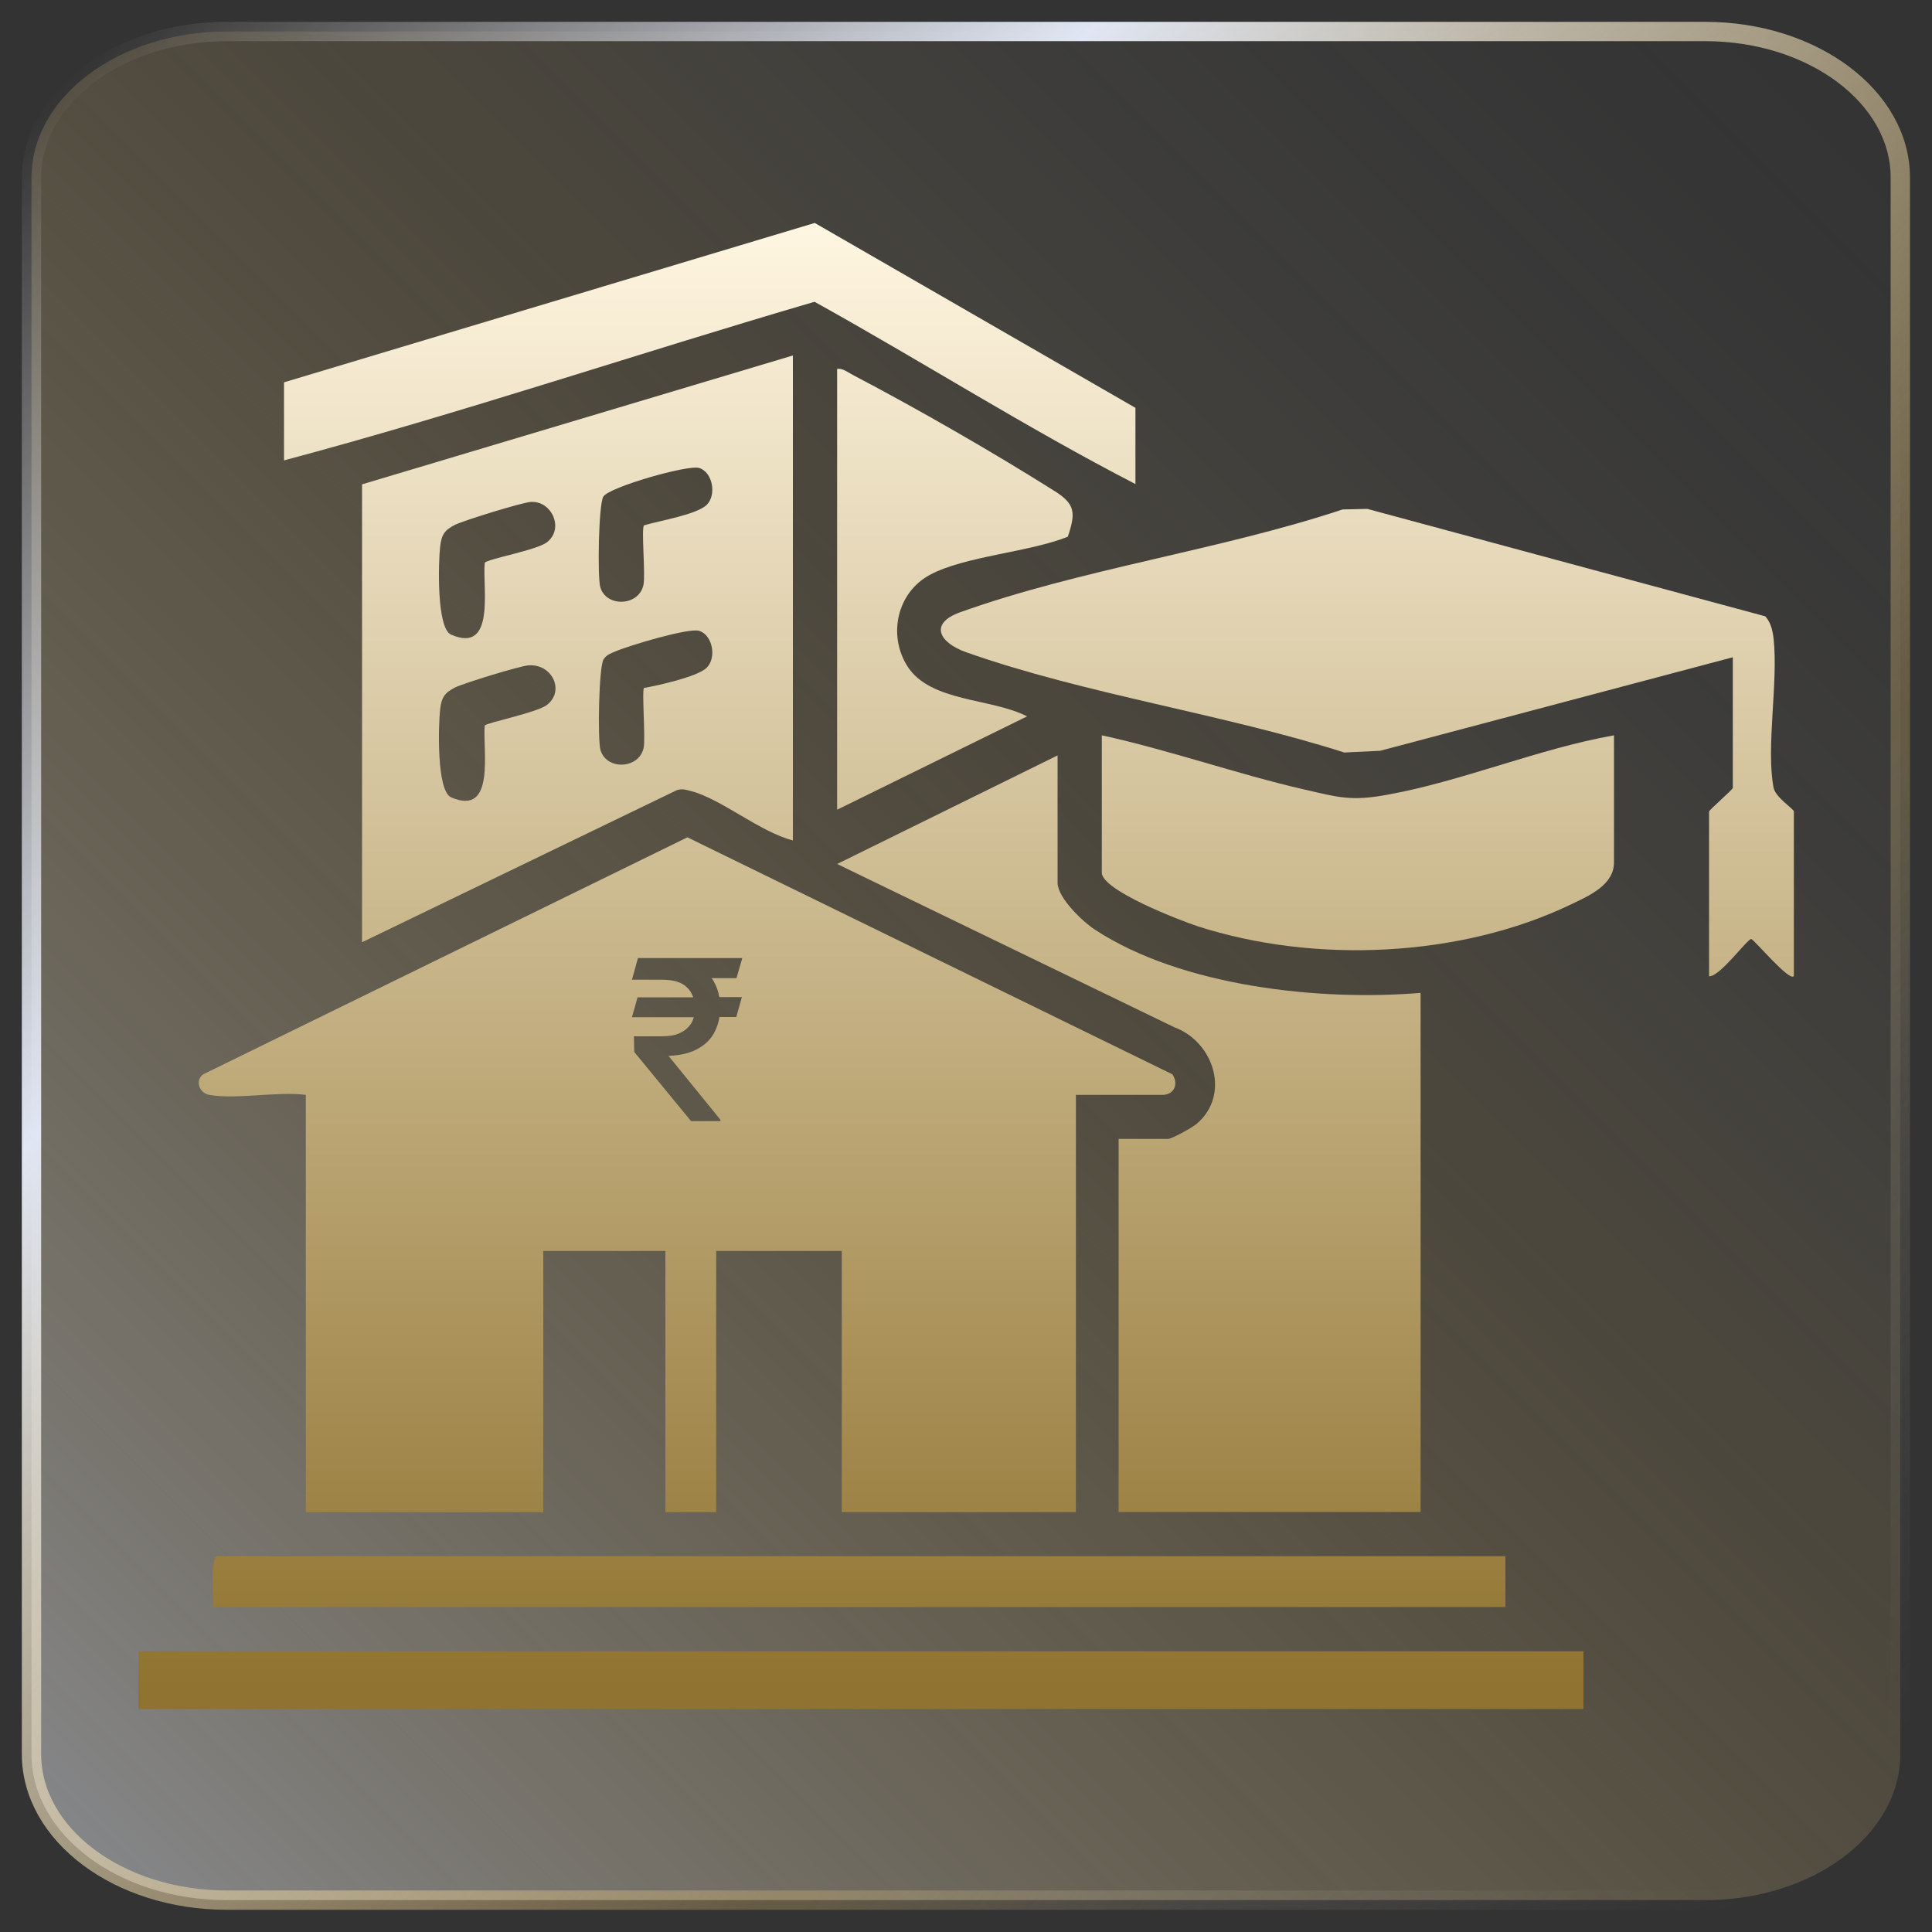
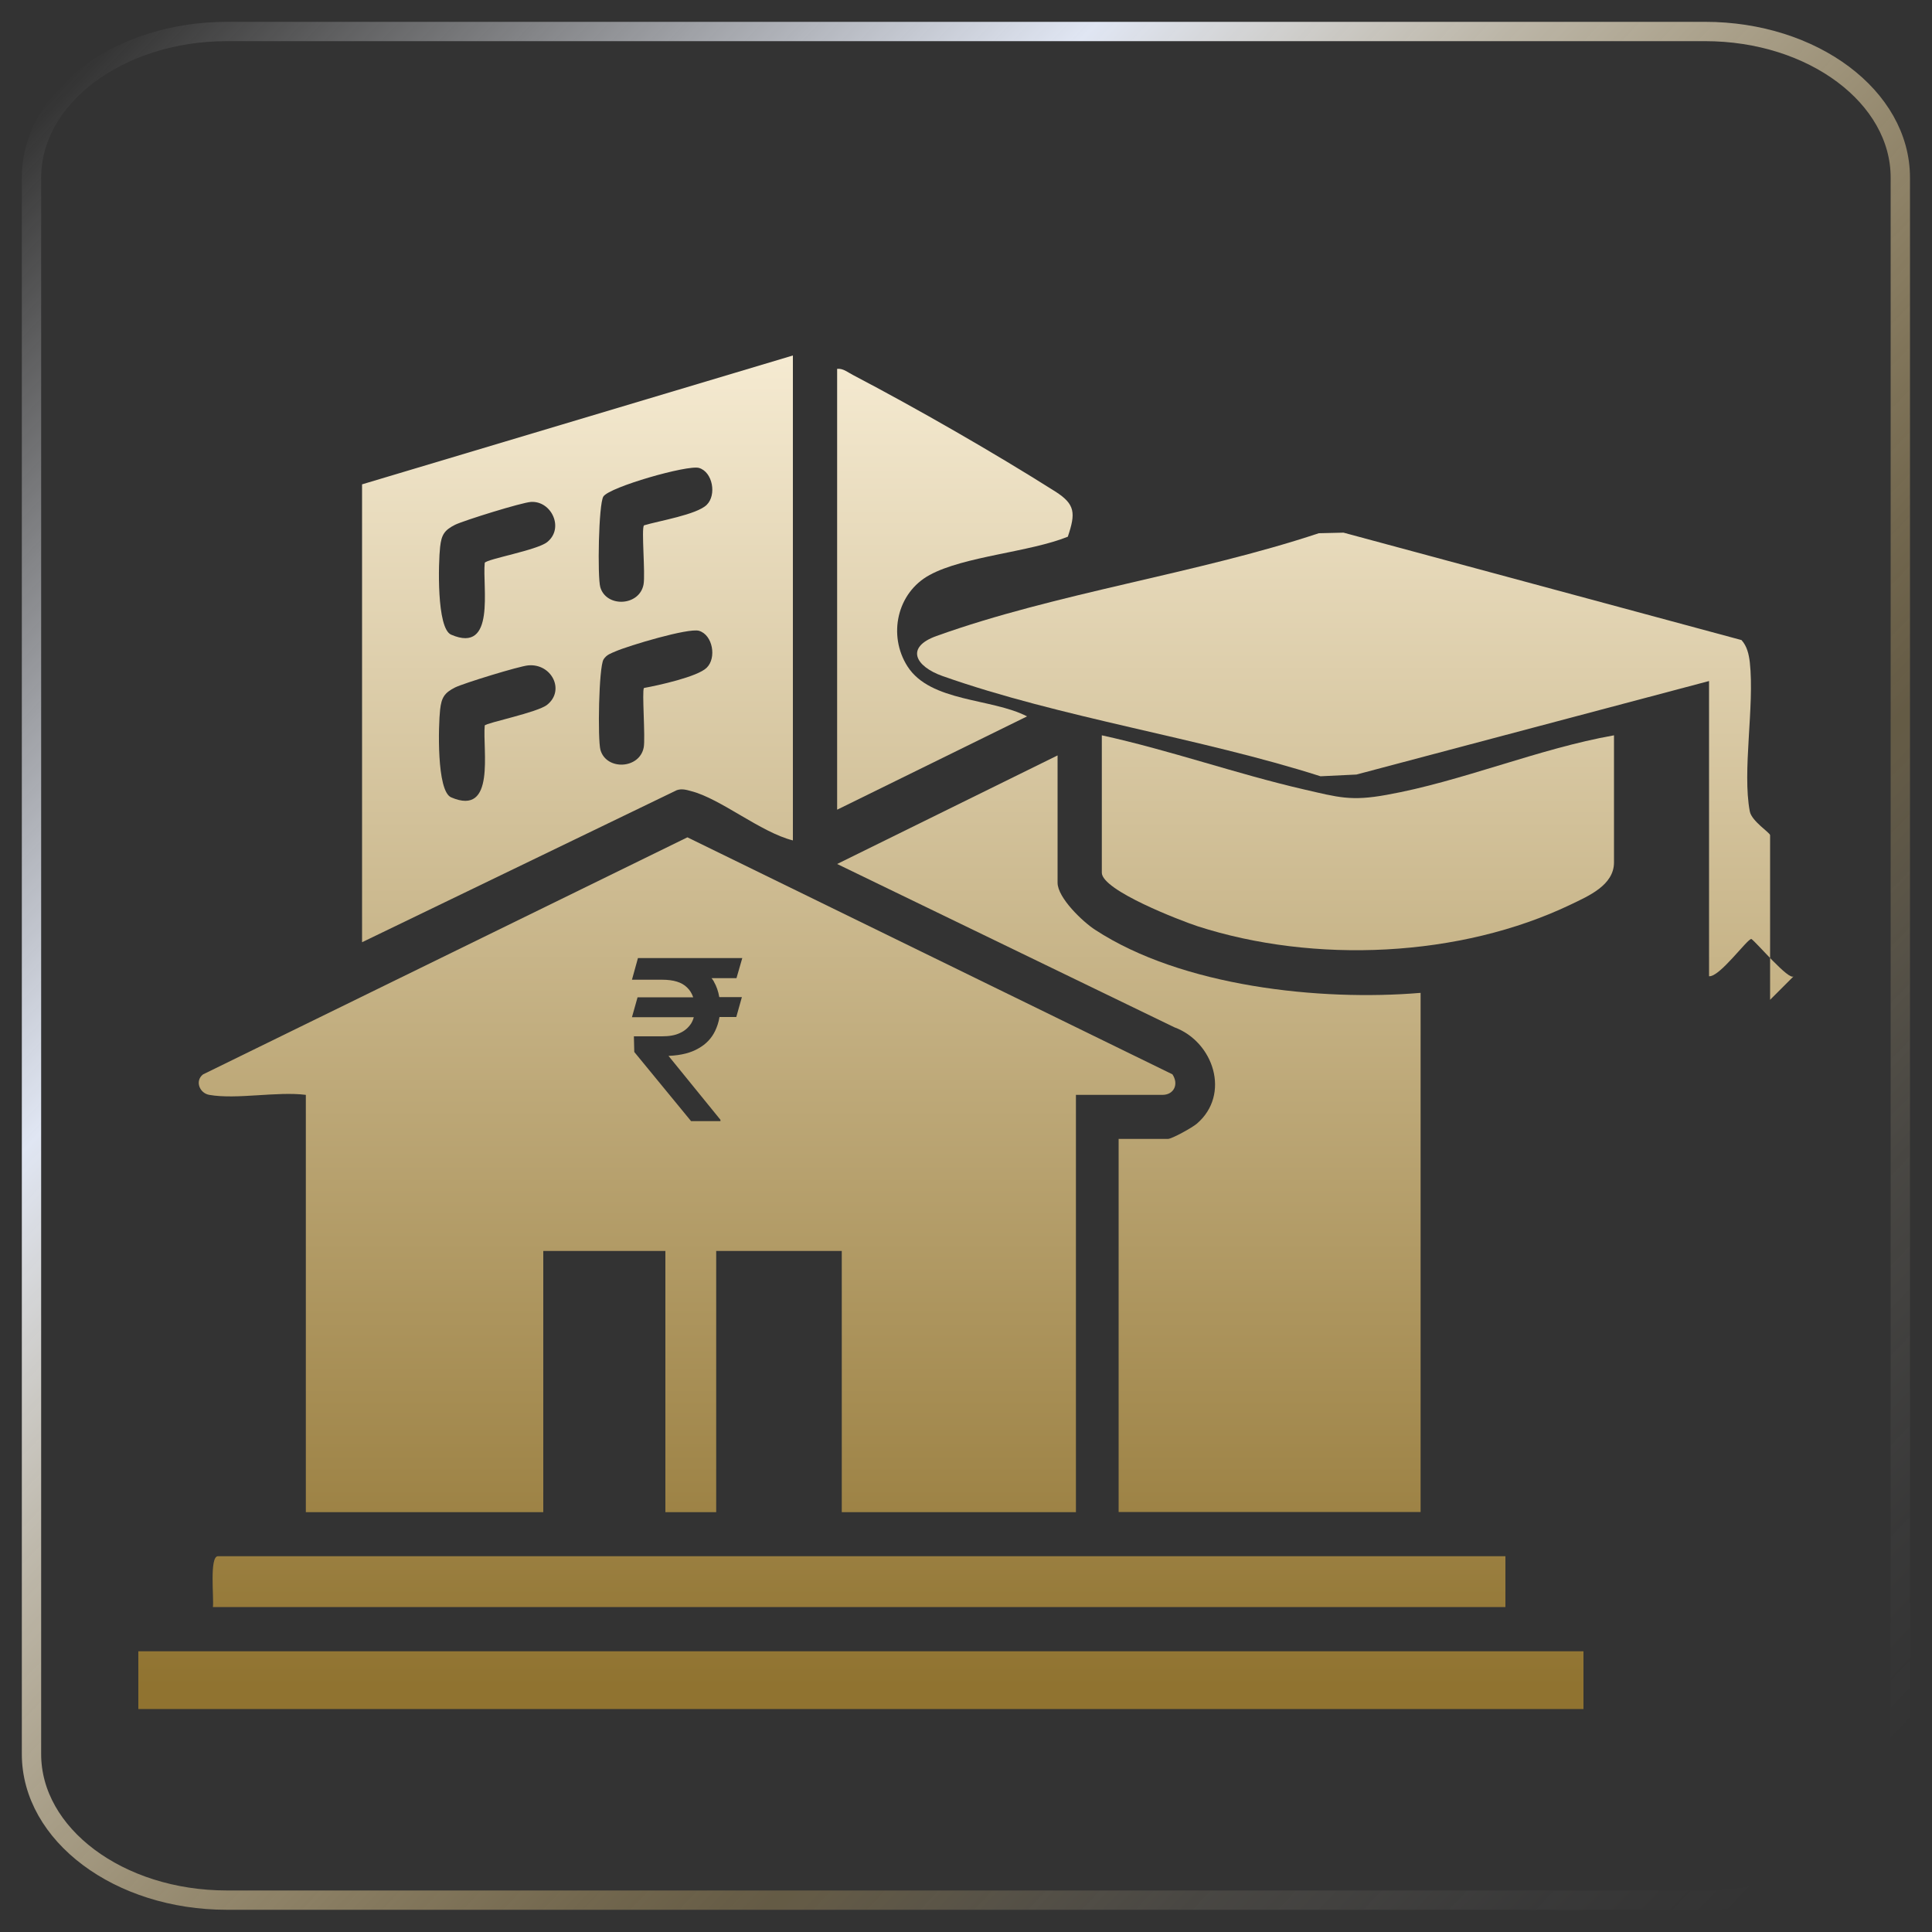
<svg xmlns="http://www.w3.org/2000/svg" xmlns:xlink="http://www.w3.org/1999/xlink" id="Layer_1" data-name="Layer 1" viewBox="0 0 100 100">
  <rect x="0" y="0" width="100" height="100" fill="#333333" stroke="none" />
  <defs>
    <style>
      .cls-1 {
        fill: none;
        stroke: url(#linear-gradient-11);
        stroke-miterlimit: 10;
      }

      .cls-2 {
        fill: url(#linear-gradient-2);
      }

      .cls-3 {
        fill: url(#linear-gradient-10);
      }

      .cls-4 {
        fill: url(#linear-gradient-4);
      }

      .cls-5 {
        fill: url(#linear-gradient-3);
      }

      .cls-6 {
        fill: url(#linear-gradient);
        fill-opacity: .5;
      }

      .cls-7 {
        fill: url(#linear-gradient-5);
      }

      .cls-8 {
        fill: url(#linear-gradient-8);
      }

      .cls-9 {
        fill: url(#linear-gradient-7);
      }

      .cls-10 {
        fill: url(#linear-gradient-9);
      }

      .cls-11 {
        fill: url(#linear-gradient-6);
      }
    </style>
    <linearGradient id="linear-gradient" x1="99.21" y1=".79" x2=".15" y2="99.85" gradientUnits="userSpaceOnUse">
      <stop offset=".02" stop-color="#f7f7f9" stop-opacity="0" />
      <stop offset=".11" stop-color="#f7f2ea" stop-opacity=".03" />
      <stop offset=".25" stop-color="#f7e6c1" stop-opacity=".11" />
      <stop offset=".41" stop-color="#f7d380" stop-opacity=".25" />
      <stop offset=".42" stop-color="#f8d27c" stop-opacity=".25" />
      <stop offset=".49" stop-color="#f5d386" stop-opacity=".32" />
      <stop offset=".64" stop-color="#f0d8a1" stop-opacity=".49" />
      <stop offset=".84" stop-color="#e7dfcc" stop-opacity=".76" />
      <stop offset="1" stop-color="#e0e6f3" />
    </linearGradient>
    <linearGradient id="linear-gradient-2" x1="58.43" y1="11.79" x2="58.43" y2="87.28" gradientUnits="userSpaceOnUse">
      <stop offset="0" stop-color="#fff6e1" />
      <stop offset="1" stop-color="#907330" />
    </linearGradient>
    <linearGradient id="linear-gradient-3" x1="29.89" y1="11.79" x2="29.89" y2="87.28" xlink:href="#linear-gradient-2" />
    <linearGradient id="linear-gradient-4" x1="70.77" y1="11.79" x2="70.77" y2="87.28" xlink:href="#linear-gradient-2" />
    <linearGradient id="linear-gradient-5" x1="44.56" y1="11.79" x2="44.56" y2="87.28" xlink:href="#linear-gradient-2" />
    <linearGradient id="linear-gradient-6" x1="70.28" y1="11.79" x2="70.28" y2="87.28" xlink:href="#linear-gradient-2" />
    <linearGradient id="linear-gradient-7" x1="36.74" y1="11.79" x2="36.74" y2="87.28" xlink:href="#linear-gradient-2" />
    <linearGradient id="linear-gradient-8" x1="44.46" y1="11.79" x2="44.46" y2="87.28" xlink:href="#linear-gradient-2" />
    <linearGradient id="linear-gradient-9" x1="49.42" y1="11.79" x2="49.42" y2="87.28" xlink:href="#linear-gradient-2" />
    <linearGradient id="linear-gradient-10" x1="35.56" y1="11.79" x2="35.56" y2="87.28" xlink:href="#linear-gradient-2" />
    <linearGradient id="linear-gradient-11" x1="97.32" y1="95.05" x2="2.68" y2="4.95" gradientUnits="userSpaceOnUse">
      <stop offset=".02" stop-color="#f7f7f9" stop-opacity="0" />
      <stop offset=".08" stop-color="#f7f2ea" stop-opacity=".03" />
      <stop offset=".18" stop-color="#f7e6c1" stop-opacity=".11" />
      <stop offset=".29" stop-color="#f7d380" stop-opacity=".25" />
      <stop offset=".3" stop-color="#f8d27c" stop-opacity=".25" />
      <stop offset=".35" stop-color="#f5d386" stop-opacity=".32" />
      <stop offset=".45" stop-color="#f0d8a1" stop-opacity=".49" />
      <stop offset=".6" stop-color="#e7dfcc" stop-opacity=".76" />
      <stop offset=".72" stop-color="#e0e6f3" />
      <stop offset="1" stop-color="#f7f7f9" stop-opacity="0" />
    </linearGradient>
  </defs>
-   <path class="cls-6" d="M11.74,1.63h76.51c5.59,0,10.11,3.39,10.11,7.56v81.6c0,4.18-4.53,7.56-10.11,7.56H11.74c-5.59,0-10.11-3.39-10.11-7.56V9.2C1.63,5.02,6.16,1.63,11.74,1.63Z" />
  <g>
    <path class="cls-2" d="M54.74,39.11v6.58c0,.78,1.31,2.03,1.95,2.44,4.48,2.93,11.62,3.7,16.84,3.26v26.87h-15.63v-19.31h2.55c.21,0,1.27-.59,1.5-.79,1.76-1.51.87-4.24-1.17-4.99l-17.45-8.45,11.41-5.62Z" />
    <path class="cls-5" d="M41.04,18.39v25.11c-1.67-.42-3.74-2.16-5.26-2.55-.25-.07-.49-.14-.75-.05l-16.29,7.87v-23.7l22.3-6.67ZM33.34,27.19c.76-.23,2.72-.55,3.24-1.06s.31-1.7-.4-1.91c-.59-.17-4.64.99-4.95,1.48-.25.4-.31,4.16-.16,4.69.31,1.07,2.03.99,2.24-.14.1-.54-.12-2.89.02-3.05ZM25.09,29.13c.13-.2,2.7-.65,3.23-1.07.9-.72.22-2.15-.84-2.08-.48.03-3.44.95-3.92,1.18-.56.28-.71.52-.78,1.15-.09.8-.19,4.21.57,4.54,2.33,1.01,1.61-2.47,1.74-3.72ZM33.33,35.61c.72-.13,2.78-.58,3.25-1.05.52-.51.31-1.7-.4-1.91-.55-.16-3.64.77-4.31,1.06-.25.11-.47.17-.63.42-.25.4-.31,4.16-.16,4.69.31,1.07,2.03.99,2.24-.14.09-.5-.1-2.95.01-3.06ZM25.09,37.55c.09-.14,2.73-.67,3.23-1.07.94-.75.23-2.15-.98-2.04-.47.04-3.33.92-3.78,1.14-.56.28-.71.53-.78,1.15-.09.8-.19,4.21.57,4.54,2.33,1.01,1.62-2.47,1.74-3.72Z" />
-     <path class="cls-4" d="M92.84,50.53c-.23.26-1.92-1.75-2.19-1.93-.22,0-1.64,1.98-2.19,1.93v-8.52c0-.09,1.23-1.14,1.23-1.23v-6.76l-18.25,4.84-1.86.09c-6.26-2-13.43-3.02-19.57-5.19-1.41-.5-1.93-1.49-.31-2.07,6.21-2.23,13.47-3.22,19.79-5.32l1.28-.03,20.6,5.56c.29.32.38.74.43,1.15.25,2.28-.4,5.63,0,7.72.1.51,1.05,1.1,1.05,1.23v8.52Z" />
+     <path class="cls-4" d="M92.84,50.53c-.23.26-1.92-1.75-2.19-1.93-.22,0-1.64,1.98-2.19,1.93v-8.52v-6.76l-18.25,4.84-1.86.09c-6.26-2-13.43-3.02-19.57-5.19-1.41-.5-1.93-1.49-.31-2.07,6.21-2.23,13.47-3.22,19.79-5.32l1.28-.03,20.6,5.56c.29.32.38.74.43,1.15.25,2.28-.4,5.63,0,7.72.1.51,1.05,1.1,1.05,1.23v8.52Z" />
    <rect class="cls-7" x="7.16" y="85.47" width="74.8" height="2.99" />
    <path class="cls-11" d="M83.54,38.06v6.58c0,1.18-1.33,1.74-2.22,2.17-5.75,2.76-13.3,3.08-19.34,1.13-.85-.28-4.95-1.85-4.95-2.77v-7.11c3.52.77,6.95,1.99,10.46,2.8,1.79.41,2.43.62,4.29.28,3.87-.69,7.85-2.39,11.76-3.08Z" />
-     <path class="cls-9" d="M58.78,25.06c-5.66-2.92-11.05-6.35-16.62-9.44-9.17,2.68-18.24,5.75-27.46,8.21v-4.04l27.47-8.25,16.6,9.57v3.95Z" />
    <path class="cls-8" d="M77.92,80.55v2.63H11.02c.06-.43-.19-2.63.26-2.63h66.64Z" />
    <path class="cls-10" d="M43.33,19.09c.32-.03.56.19.82.32,3.32,1.74,7.31,4.03,10.47,6.03,1.04.66,1.06,1.12.65,2.34-1.98.8-5.37,1.01-7.15,1.98-1.7.92-2.17,3.13-1.15,4.73,1.19,1.86,4.36,1.64,6.19,2.59l-9.83,4.83v-22.83Z" />
    <path class="cls-3" d="M60.67,55.6l-25.09-12.26-25.07,12.27c-.43.33-.19.97.32,1.06,1.42.25,3.51-.19,5,0v21.6h12.29v-13.52h6.32v13.52h2.63v-13.52h6.5v13.52h12.12v-21.6h4.48c.59,0,.86-.55.51-1.07ZM36.95,50.81c.14.24.23.51.28.8h1.17l-.29,1.03h-.87c-.04.26-.12.5-.23.73-.18.37-.46.67-.85.89-.39.23-.89.36-1.52.39h-.04s2.69,3.31,2.69,3.31v.07h-1.52l-2.94-3.58-.02-.81h1.46c.36,0,.67-.05.92-.17.25-.11.44-.28.58-.49.06-.1.11-.21.14-.33h-3.2l.29-1.03h2.88c-.07-.2-.17-.37-.32-.51-.27-.27-.7-.4-1.29-.4h-1.56l.31-1.12h5.4l-.3,1.04h-1.29c.05.06.09.12.13.19Z" />
  </g>
  <path class="cls-1" d="M11.74,1.63h76.51c5.59,0,10.11,3.39,10.11,7.56v81.6c0,4.18-4.53,7.56-10.11,7.56H11.74c-5.59,0-10.11-3.39-10.11-7.56V9.2C1.63,5.02,6.16,1.63,11.74,1.63Z" />
</svg>